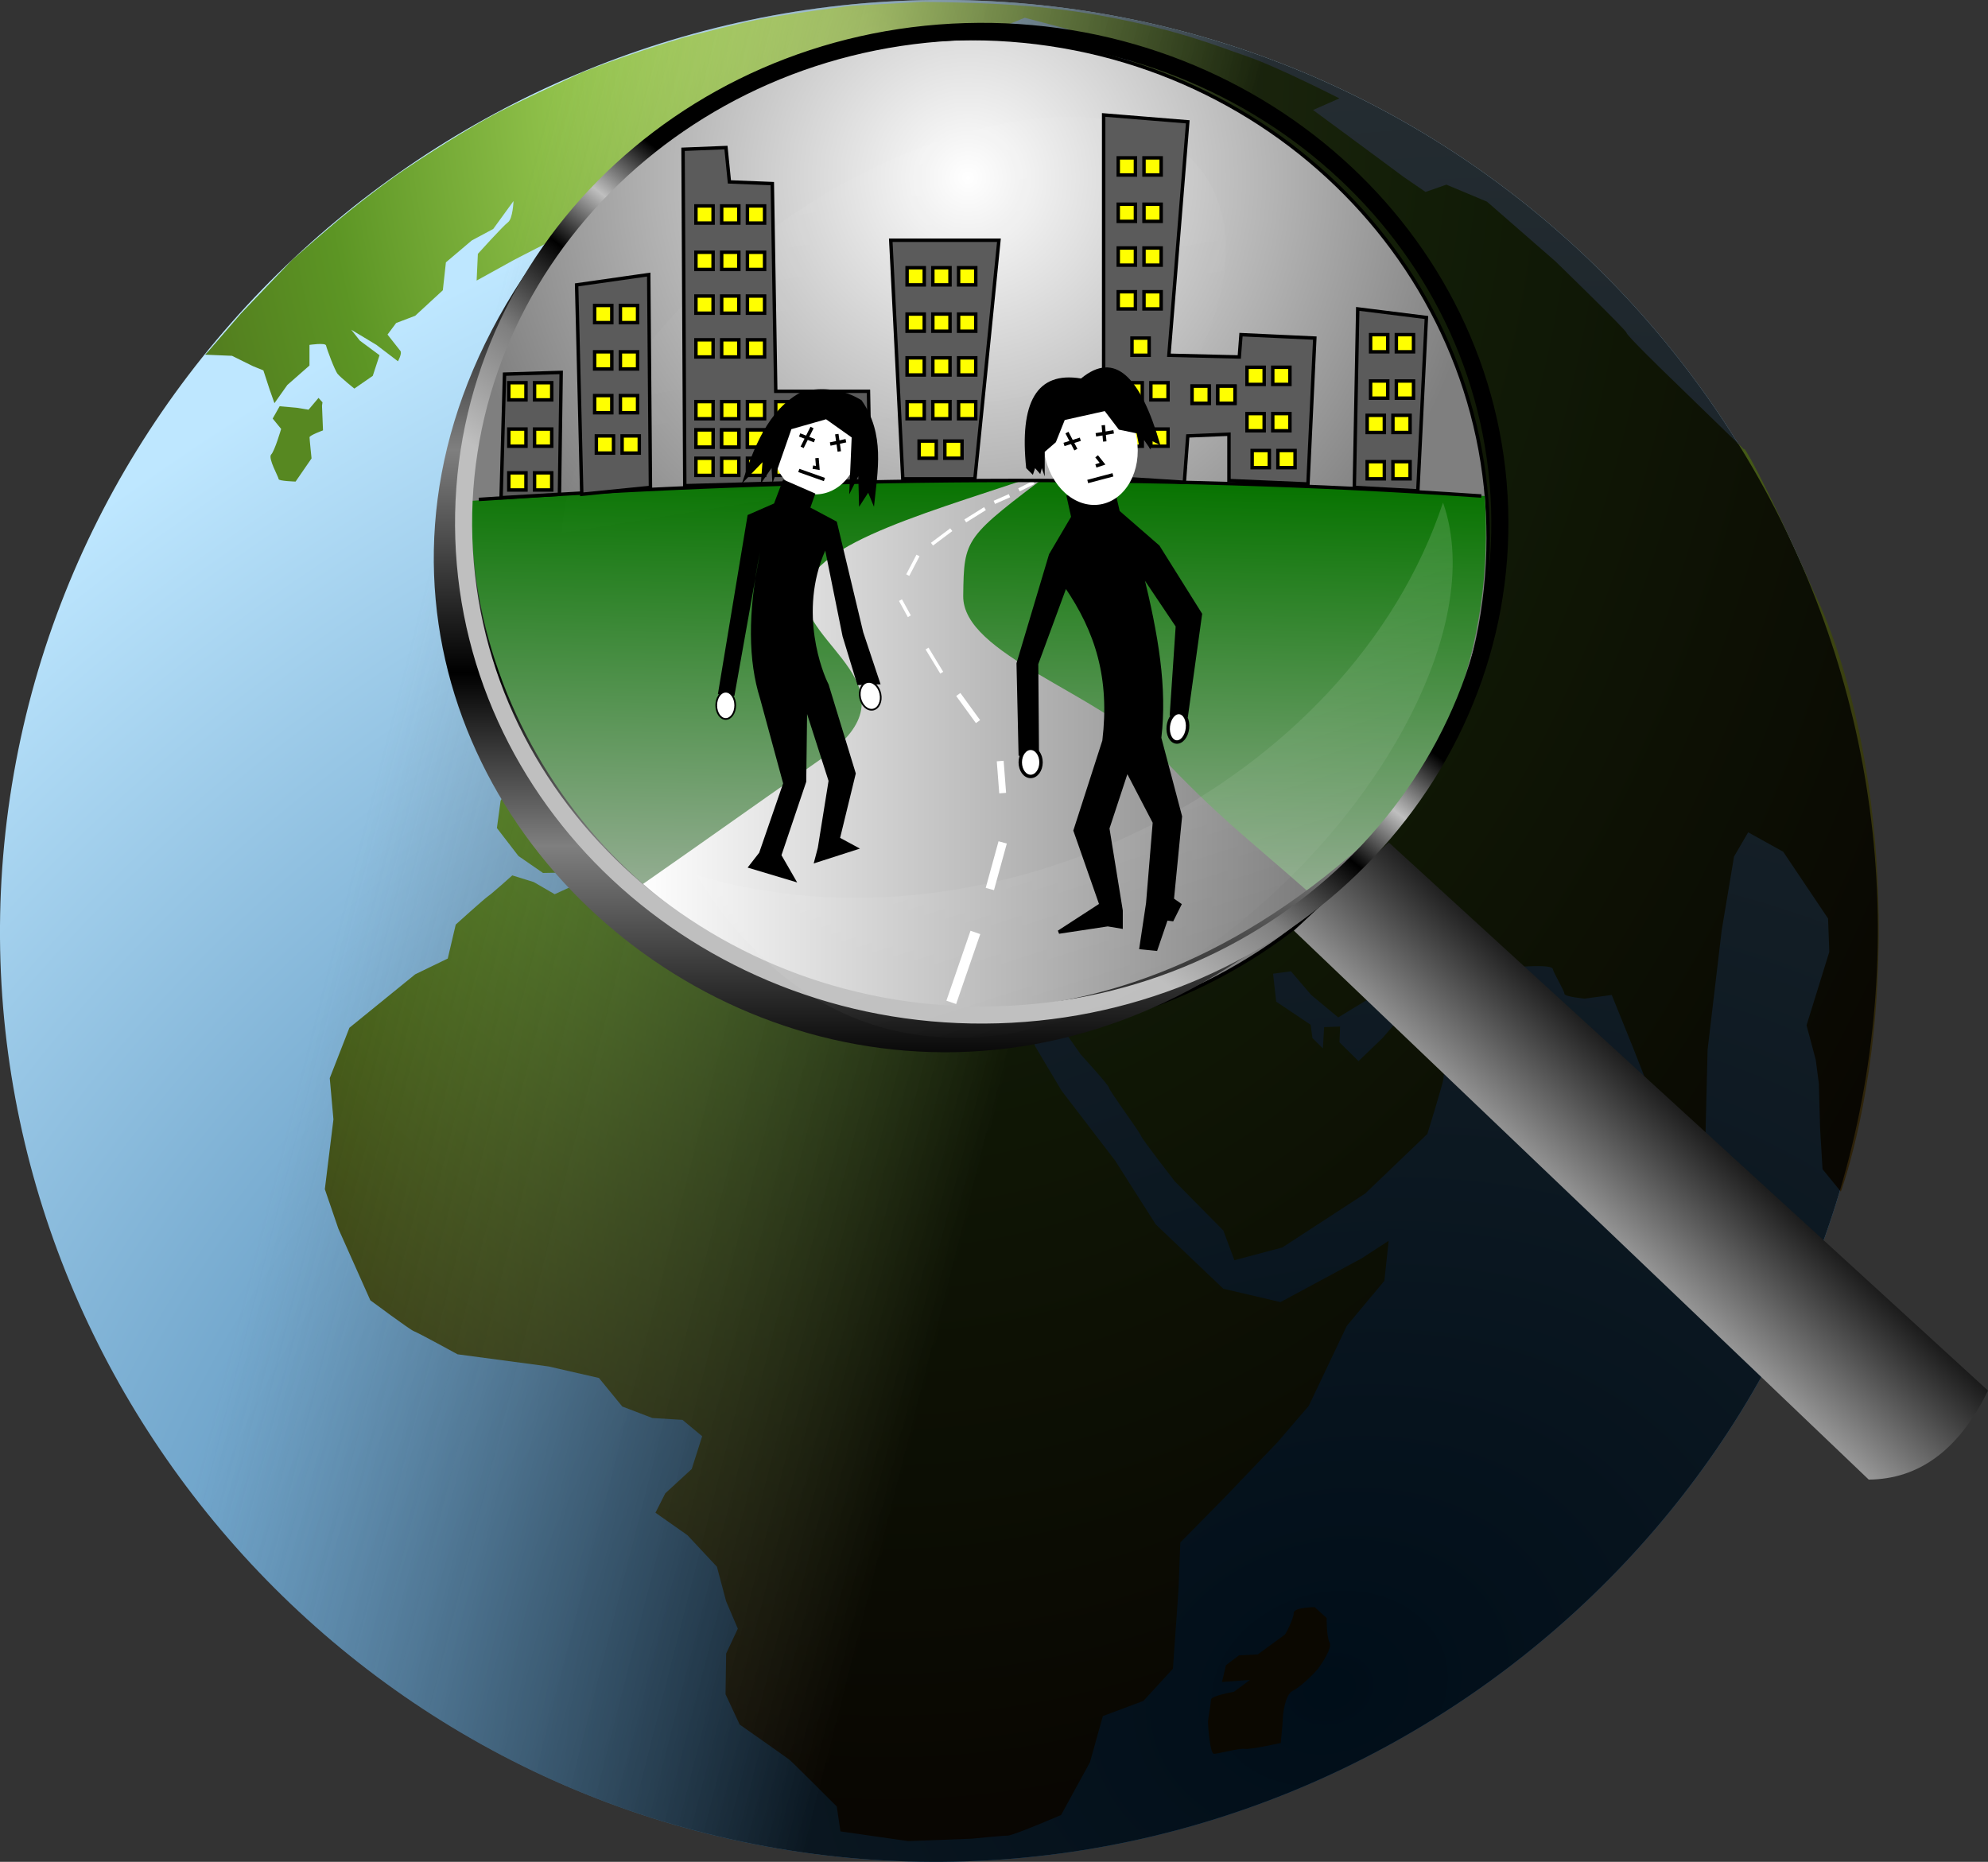
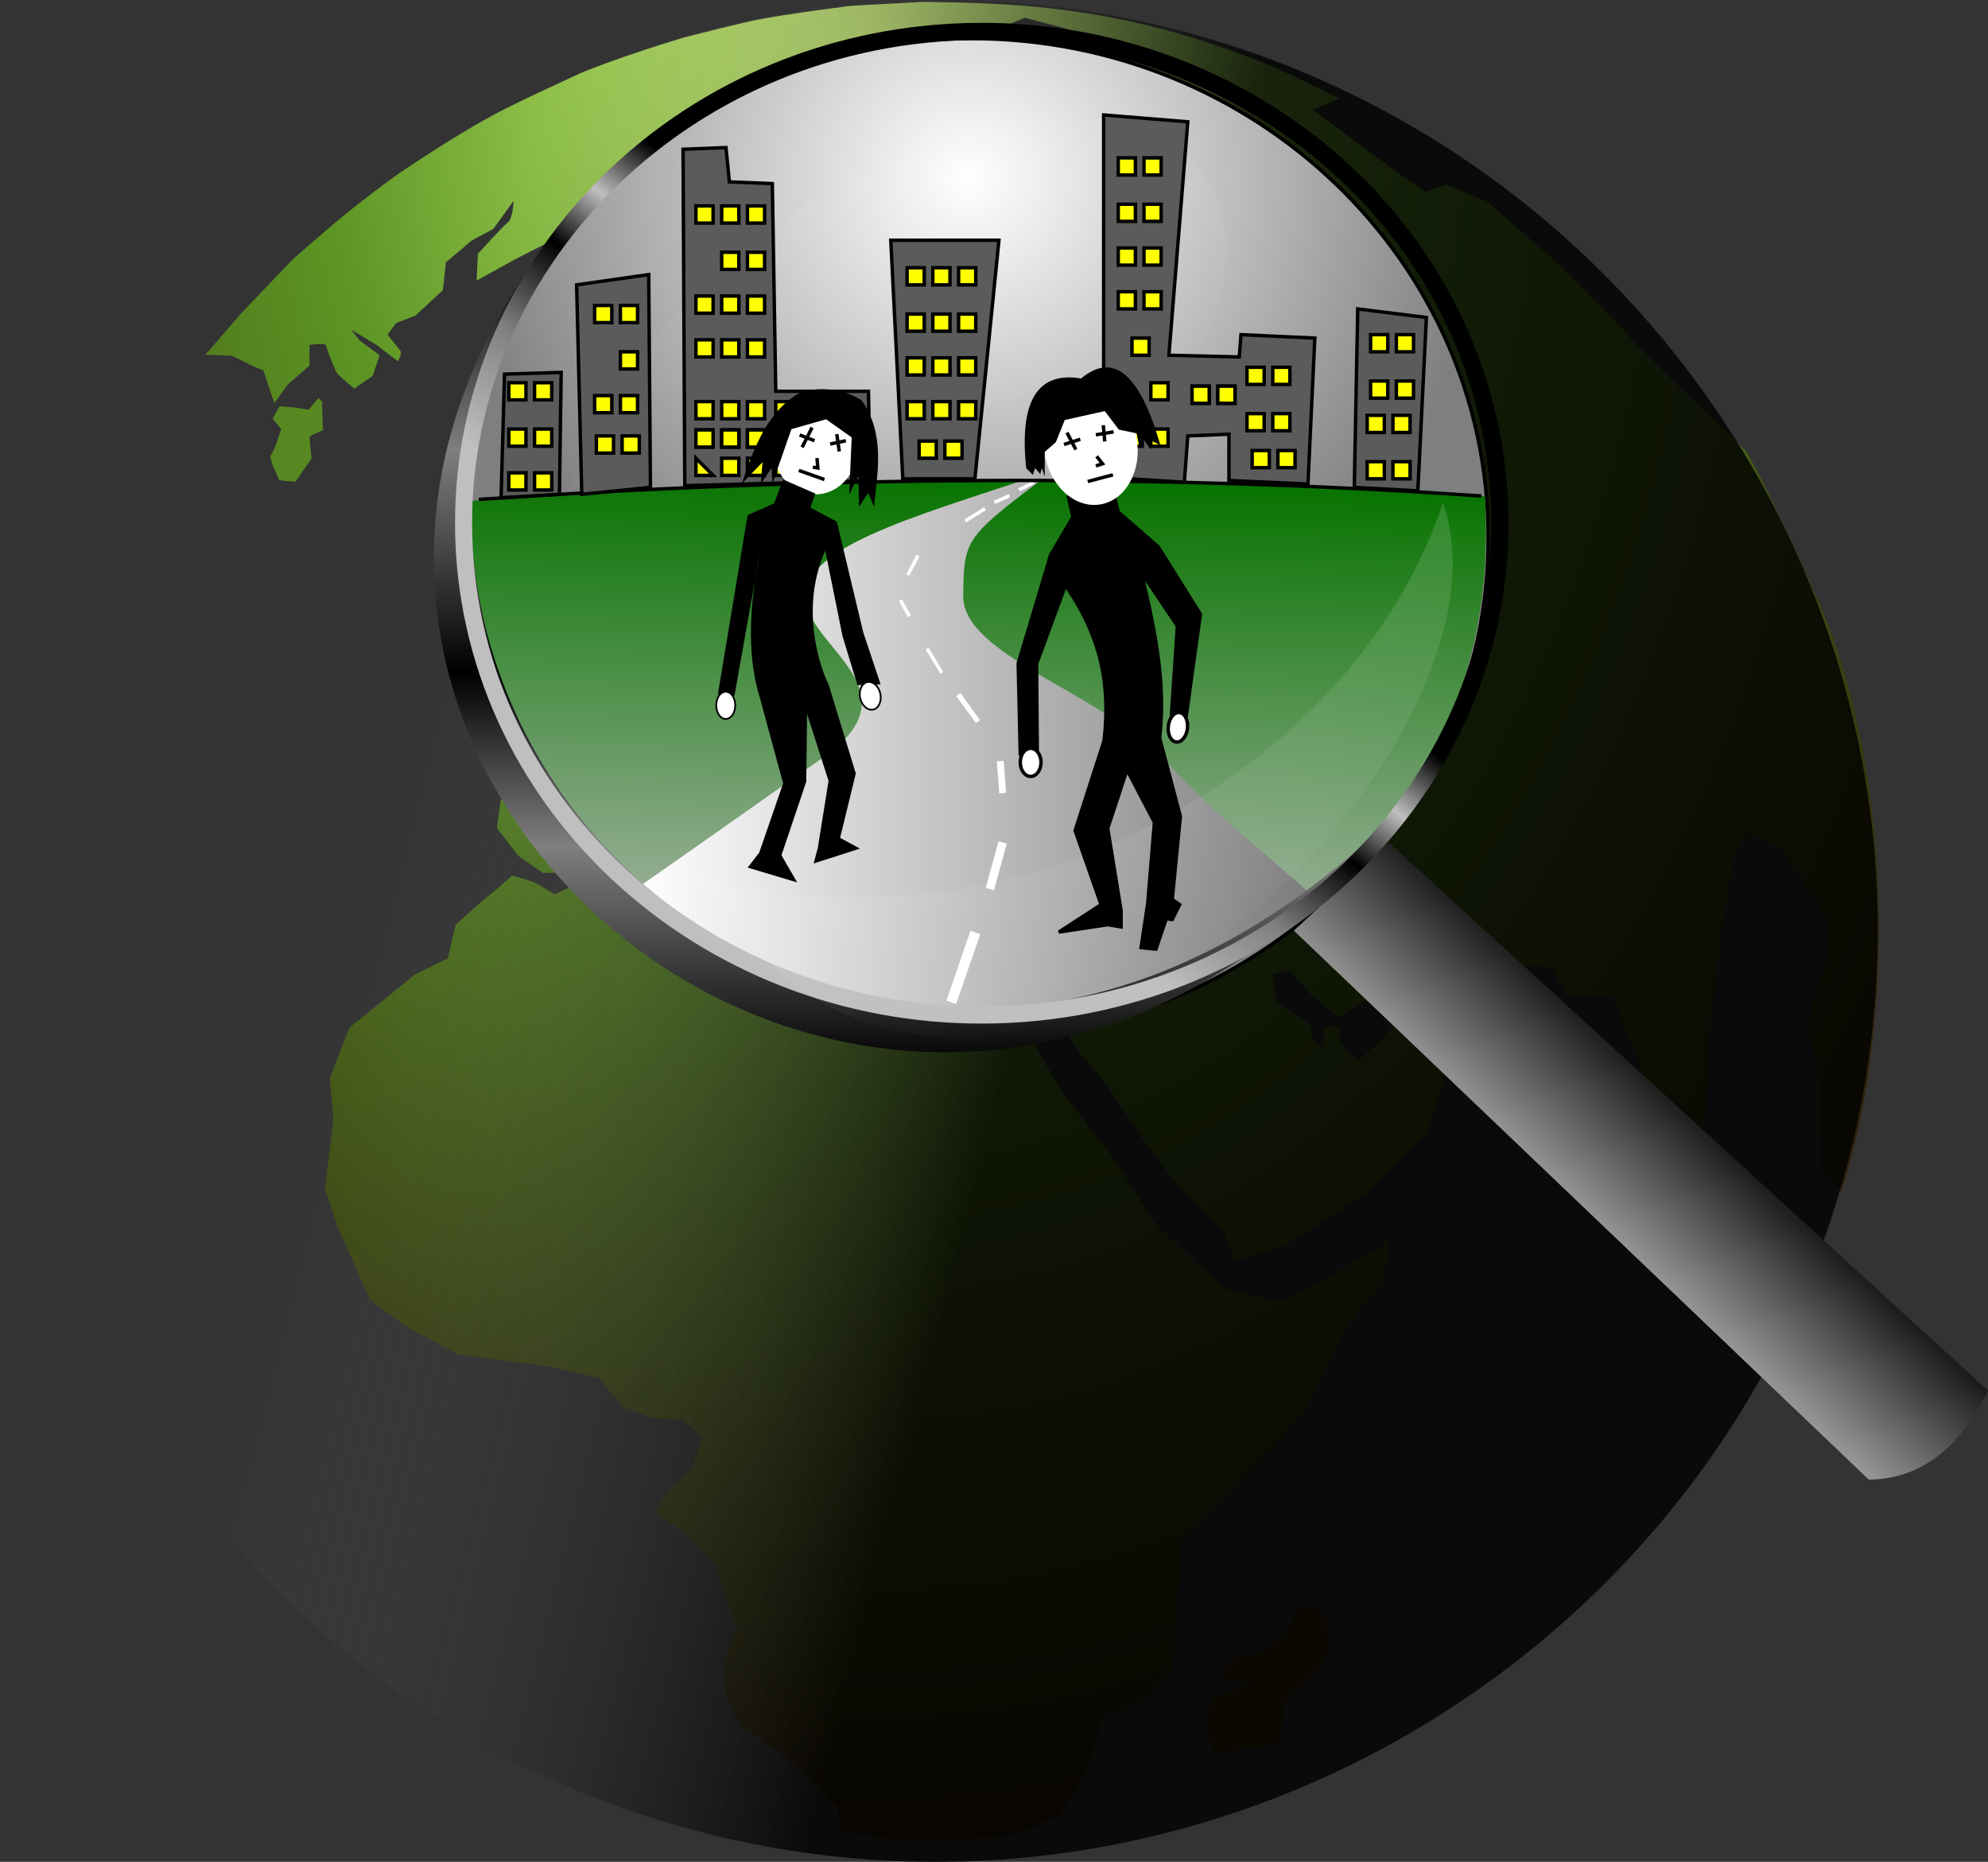
<svg xmlns="http://www.w3.org/2000/svg" version="1.1" width="772.007" height="723.148">
  <rect width="100%" height="100%" fill="#333333" stroke="none" />
  <defs>
    <radialGradient id="grad_dp_001" gradientUnits="userSpaceOnUse" cx="547.813" cy="710.333" gradientTransform="matrix(-156.916,-613.684,749.6,-191.669,-445957,473043)" r="1">
      <stop offset="0" stop-color="#004680" />
      <stop offset="1" stop-color="#bee7ff" />
    </radialGradient>
    <radialGradient id="grad_dp_002" gradientUnits="userSpaceOnUse" cx="374.509" cy="74.653" gradientTransform="matrix(-18.052,-720.109,517.045,-12.961,-31464,270730)" r="1">
      <stop offset="0" stop-color="#d7fd7f" />
      <stop offset="0.417" stop-color="#5c9524" />
      <stop offset="1" stop-color="#281306" />
    </radialGradient>
    <linearGradient id="grad_dp_003" gradientUnits="userSpaceOnUse" x1="436.155" y1="424.96" x2="178.581" y2="359.248">
      <stop offset="0" stop-color="black" stop-opacity="0.804" />
      <stop offset="1" stop-color="#646464" stop-opacity="0" />
    </linearGradient>
    <radialGradient id="grad_dp_004" gradientUnits="userSpaceOnUse" cx="410.001" cy="121.52" r="201.804">
      <stop offset="0" stop-color="white" />
      <stop offset="1" stop-color="#7f7f7f" />
    </radialGradient>
    <linearGradient id="grad_dp_005" gradientUnits="userSpaceOnUse" x1="403.333" y1="449.272" x2="407.893" y2="237.939">
      <stop offset="0" stop-color="#bfbfbf" />
      <stop offset="1" stop-color="#077300" />
    </linearGradient>
    <linearGradient id="grad_dp_006" gradientUnits="userSpaceOnUse" x1="281.727" y1="309.96" x2="537.853" y2="309.96">
      <stop offset="0" stop-color="white" />
      <stop offset="1" stop-color="#7f7f7f" />
    </linearGradient>
    <linearGradient id="grad_dp_007" gradientUnits="userSpaceOnUse" x1="632.072" y1="532.957" x2="691.419" y2="469.267">
      <stop offset="0" stop-color="#bfbfbf" />
      <stop offset="1" stop-color="black" />
    </linearGradient>
    <linearGradient id="grad_dp_008" gradientUnits="userSpaceOnUse" x1="346.801" y1="44.469" x2="346.801" y2="1006.19">
      <stop offset="0" stop-color="#7f7f7f" />
      <stop offset="0.11" stop-color="black" />
      <stop offset="0.19" stop-color="#7f7f7f" />
      <stop offset="0.28" stop-color="black" />
      <stop offset="0.35" stop-color="#7f7f7f" />
      <stop offset="0.44" stop-color="black" />
      <stop offset="0.5" stop-color="#7f7f7f" />
      <stop offset="0.59" stop-color="black" />
      <stop offset="0.64" stop-color="#7f7f7f" />
      <stop offset="0.73" stop-color="#7f7f7f" />
      <stop offset="0.82" stop-color="black" />
      <stop offset="0.87" stop-color="#7f7f7f" />
      <stop offset="1" stop-color="black" />
    </linearGradient>
    <linearGradient id="grad_dp_009" gradientUnits="userSpaceOnUse" x1="337.261" y1="318.765" x2="420.147" y2="212.221">
      <stop offset="0" stop-color="#bfbfbf" />
      <stop offset="0.33" stop-color="#7f7f7f" />
      <stop offset="0.61" stop-color="black" />
      <stop offset="0.8" stop-color="#bfbfbf" />
      <stop offset="1" stop-color="black" />
    </linearGradient>
    <linearGradient id="grad_dp_010" gradientUnits="userSpaceOnUse" x1="393.067" y1="36.531" x2="425.484" y2="237.66">
      <stop offset="0" stop-color="white" stop-opacity="0.067" />
      <stop offset="1" stop-color="white" stop-opacity="0" />
    </linearGradient>
    <linearGradient id="grad_dp_011" gradientUnits="userSpaceOnUse" x1="375.809" y1="47.931" x2="500.448" y2="436.829">
      <stop offset="0" stop-color="white" stop-opacity="0.412" />
      <stop offset="1" stop-color="white" stop-opacity="0" />
    </linearGradient>
  </defs>
  <g id="selection" transform="matrix(1,0,0,1,-34.08,-52.536)">
    <g id="dp_group001">
-       <path id="path7332" fill="url(#grad_dp_001)" fill-rule="evenodd" d="M 759.405,466.179 C 730.12,662.484 543.192,800.516 345.309,771.952 C 147.428,743.387 8.691,558.345 37.976,362.039 C 67.261,165.733 254.193,27.703 452.076,56.267 C 649.957,84.832 788.691,269.873 759.405,466.179 Z " />
      <path id="path5334" fill="url(#grad_dp_002)" fill-rule="evenodd" d="M 113.724,190.3 L 124.187,190.739 L 132.303,194.747 L 136.36,196.397 L 138.747,203.708 L 140.655,209.129 L 145.668,202.057 L 154.257,194.513 L 154.257,186.496 C 154.257,186.496 160.464,185.552 160.7,186.731 C 160.941,187.913 164.043,196.397 165.236,197.815 C 166.429,199.228 171.68,203.469 171.68,203.469 L 178.839,198.521 L 181.467,190.505 L 173.829,184.845 L 170.487,180.604 L 180.273,186.496 L 188.625,192.863 C 188.625,192.863 190.296,189.799 189.581,188.853 C 188.863,187.913 184.568,182.488 184.568,182.488 L 187.911,178.008 L 195.305,175.183 L 206.048,165.277 L 207.241,154.436 L 217.264,145.947 L 225.616,141.467 L 233.491,130.624 C 233.491,130.624 233.253,137.459 231.345,138.875 C 229.437,140.288 219.651,151.133 219.651,151.133 L 219.173,161.507 L 233.253,153.729 C 233.253,153.729 250.676,144.535 252.107,144.535 C 253.541,144.535 267.859,135.101 267.859,135.101 L 284.804,122.843 L 295.064,115.536 C 295.064,115.536 304.613,111.291 306.521,112 C 308.429,112.707 317.023,112.707 317.023,113.885 C 317.023,115.064 312.728,121.429 312.728,121.429 C 312.728,121.429 301.508,128.736 298.407,130.624 C 295.305,132.509 285.281,141.467 285.281,141.467 L 271.439,153.257 L 253.541,156.793 L 246.856,161.273 C 246.856,161.273 236.833,169.285 235.881,170.464 C 234.924,171.643 229.437,181.309 229.437,181.309 C 229.437,181.309 223.945,187.203 223.467,188.381 C 222.993,189.56 224.66,196.636 224.66,196.636 L 235.64,194.513 L 255.449,185.552 L 269.767,176.361 L 285.281,181.783 L 297.928,182.727 L 305.328,183.667 L 319.168,164.809 L 337.784,152.079 L 355.444,143.356 L 358.549,132.981 L 355.444,119.545 L 348.527,107.52 L 349.956,90.781 L 347.333,77.105 L 359.98,70.74 L 375.016,65.792 L 393.628,65.32 L 415.109,66.264 L 432.055,59.427 L 449,63.907 C 449,63.907 450.671,72.864 454.965,73.808 C 459.26,74.748 472.147,74.515 473.34,75.927 C 474.533,77.344 485.035,89.364 485.035,89.364 L 498.164,100.683 L 507.708,106.813 L 496.015,108.933 L 497.444,117.421 C 497.444,117.421 492.193,122.371 492.193,123.549 C 492.193,124.728 482.412,120.485 482.412,120.485 L 463.559,121.664 L 445.657,122.371 L 447.091,130.387 C 447.091,130.387 457.588,130.152 459.26,129.915 C 460.931,129.68 479.311,129.445 479.311,129.445 C 479.311,129.445 478.113,140.053 478.353,141.939 C 478.591,143.824 487.184,154.669 487.184,154.669 L 477.397,158.205 L 466.423,163.864 C 466.423,163.864 466.66,168.579 467.137,169.524 C 467.616,170.464 470.717,177.773 470.717,177.773 L 451.864,180.604 L 446.135,170.229 L 451.623,166.928 L 454.487,153.019 L 447.565,143.117 L 437.783,147.125 L 441.6,149.011 L 441.84,155.141 L 436.827,163.631 L 436.589,170.464 L 436.589,178.48 L 437.541,185.791 L 446.135,191.684 L 447.565,197.815 L 439.213,201.351 L 427.76,201.351 L 410.337,195.219 L 392.199,187.675 L 372.152,197.343 L 367.616,205.827 L 355.444,219.975 L 341.604,231.999 L 331.103,239.543 L 327.524,245.671 L 328.953,252.98 L 326.331,260.759 L 331.34,262.176 L 338.263,255.1 L 343.035,251.801 L 342.32,261.465 L 345.421,274.433 L 352.58,275.612 L 360.216,269.481 L 356.879,259.819 L 364.752,256.044 L 363.323,248.028 L 363.081,240.249 L 371.675,233.412 L 381.219,223.039 L 385.04,225.868 L 376.447,236.241 L 373.345,244.257 C 373.345,244.257 377.64,253.921 378.596,254.393 C 379.548,254.865 385.992,255.337 385.992,255.337 L 383.847,261.465 L 387.663,270.899 L 380.741,272.311 L 375.016,267.831 L 369.765,275.14 L 369.288,282.919 L 356.637,285.513 L 335.639,285.513 C 335.639,285.513 331.581,275.847 329.911,277.497 C 328.239,279.148 315.115,287.637 315.115,287.637 L 299.121,297.539 L 286.712,310.031 C 286.712,310.031 275.259,312.627 275.259,314.039 C 275.259,315.456 274.539,330.779 274.539,330.779 L 270.008,339.739 L 263.323,345.16 L 253.063,340.207 L 242.32,338.795 L 238.983,345.395 L 228.481,363.549 L 227.047,374.157 L 235.403,385.004 L 244.948,391.603 L 257.357,391.369 L 263.087,375.808 L 274.78,360.483 L 286.233,353.648 L 290.532,349.403 L 302.227,344.688 L 312.728,344.453 L 322.988,354.117 L 331.581,366.613 L 333.968,373.924 L 341.364,379.817 L 346.921,383.259 L 348.825,388.067 L 348.119,391.669 L 344.253,396.445 L 337.103,394.28 L 332.741,398.465 L 340.436,404.625 L 342.731,402.001 L 345.113,398.605 L 353.02,393.697 L 357.065,391.488 C 358.732,392.716 353.711,389.533 362.071,395.164 L 365.405,393.541 L 360.999,386.58 L 354.971,381.701 L 343.513,362.84 L 332.775,348.696 L 327.283,340.207 L 334.445,336.909 L 348.048,353.411 L 356.637,365.669 L 368.332,372.507 L 368.332,379.579 L 370.244,388.301 L 372.389,395.611 L 372.631,402.449 L 381.697,407.869 L 391.72,403.861 L 389.749,386.416 C 389.213,384.137 387.605,383.447 388.141,379.579 L 399.357,372.507 L 402.221,365.435 L 408.428,359.776 L 408.428,347.989 L 417.737,341.385 L 431.817,339.029 L 436.827,333.136 L 453.535,327.008 L 459.26,324.885 L 448.759,334.787 L 446.613,337.377 L 438.499,337.616 L 433.011,339.973 C 433.011,339.973 429.668,342.564 431.099,343.509 C 432.532,344.453 440.407,344.453 440.407,344.453 L 453.535,344.921 L 464.332,346.445 L 476.217,349.739 L 486.972,355.648 L 488.177,361.829 L 493.391,369.677 L 508.585,386.88 C 508.585,386.88 489.333,396.556 488.615,397.735 C 487.899,398.913 459.643,407.985 459.643,407.985 L 458.581,417.685 L 454.965,427.672 L 443.749,435.216 L 425.848,440.876 L 410.1,442.292 L 390.527,436.867 L 375.968,432.625 L 369.051,443.471 L 359.98,445.356 L 338.025,429.323 L 319.409,417.065 L 320.124,403.861 L 314.395,390.896 L 272.395,394.667 L 255.687,397.024 L 249.484,399.853 L 241.368,395.139 L 233.016,392.548 C 233.016,392.548 225.139,399.619 223.708,400.564 C 222.275,401.504 211.057,411.644 211.057,411.644 L 207.956,424.843 L 195.305,430.975 L 169.772,451.721 L 162.135,471.289 L 163.565,487.319 L 160.227,514.431 L 165.473,529.753 L 177.887,557.572 C 177.887,557.572 193.397,569.124 194.832,569.597 C 196.261,570.069 211.773,578.557 211.773,578.557 L 247.097,583.272 L 266.665,587.752 L 275.732,598.832 L 287.427,603.309 L 299.121,604.019 L 306.759,610.385 L 302.701,623.116 L 292.44,632.544 L 288.62,640.089 L 301.033,648.812 L 312.487,661.069 L 316.067,674.507 L 320.601,685.119 L 316.067,694.783 L 315.829,710.58 L 321.317,722.367 C 321.317,722.367 339.455,735.097 340.648,736.039 C 341.841,736.983 359.024,754.195 359.024,754.195 L 360.457,763.857 L 386.711,767.631 L 411.529,766.687 C 411.529,766.687 423.224,765.508 425.373,765.508 C 427.519,765.508 446.135,757.496 446.135,757.496 L 457.352,736.983 L 462.365,719.065 L 478.113,713.172 L 489.571,700.675 L 491.72,670.031 L 492.435,651.641 L 509.857,633.957 L 530.141,612.743 L 542.313,598.595 L 557.109,567.477 L 571.668,550.028 L 573.34,534.472 L 562.839,541.305 L 531.335,558.283 L 509.139,553.096 L 482.889,528.107 L 467.137,503.351 L 446.372,476.239 L 436.112,459.027 L 433.011,450.777 L 445.179,449.836 L 453.772,462.095 C 453.772,462.095 464.751,474.116 464.751,475.06 C 464.751,476.004 476.683,492.271 477.161,493.684 C 477.639,495.101 490.285,511.368 490.285,511.368 L 509.139,530.464 L 513.437,542.016 L 532.049,537.063 L 564.268,516.081 L 588.372,492.977 C 588.372,492.977 594.341,473.647 594.579,471.759 C 594.816,469.873 595.772,459.265 595.772,459.265 L 578.589,451.956 L 577.875,447.713 L 570.953,455.729 L 561.645,464.687 L 554.245,457.38 L 554.487,451.249 L 548.279,451.483 L 547.801,459.737 L 543.744,455.729 L 543.028,450.543 L 529.663,441.581 L 528.469,430.74 L 535.392,429.796 L 543.269,438.991 L 553.767,447.713 L 566.896,439.697 L 578.589,440.403 C 578.589,440.403 584.077,444.177 584.792,445.591 C 585.512,447.007 610.331,434.511 610.331,434.511 L 623.219,428.144 C 623.219,428.144 636.584,426.967 637.057,428.851 C 637.536,430.74 641.593,437.34 641.593,438.519 C 641.593,439.697 649.472,440.403 649.472,440.403 L 659.973,438.991 L 668.084,459.027 L 683.599,498.636 L 696.245,498.636 L 697.201,460.205 L 702.689,413.763 L 707.461,385.237 L 712.953,375.808 L 726.556,383.352 L 743.979,409.287 L 744.457,422.252 L 735.623,450.777 L 739.207,464.215 L 740.4,473.409 L 740.873,490.62 L 741.829,506.653 L 748.947,515.376 C 748.947,515.376 760.641,483.763 763.111,434.805 C 767.959,338.749 738.965,283.547 738.965,283.547 C 718.167,236.253 710.197,224.135 711.527,227.264 L 680.493,197.104 C 680.493,197.104 665.697,182.727 665.697,181.783 C 665.697,180.837 638.015,153.963 638.015,153.963 L 611.524,130.859 L 595.772,124.259 L 587.657,127.089 L 579.068,121.192 L 568.995,113.717 L 543.985,95.261 L 554.212,90.752 C 554.212,90.752 530.063,78.444 518.368,74.436 C 506.673,70.432 491.865,64.195 462.581,58.785 C 434.279,53.561 407.701,53.533 392.373,53.267 L 364.652,54.785 C 364.652,54.785 339.351,57.952 328.339,60.187 C 328.339,60.187 323.5,60.975 299.712,67.093 C 275.529,74.347 260.117,80.667 260.117,80.667 C 232.833,93.237 227.275,96.112 218.649,101.135 C 203.616,109.881 189.536,119.545 189.536,119.545 C 189.536,119.545 178.947,126.831 165.381,138.079 C 159.645,142.839 147.639,153.388 147.639,153.388 L 127.755,174.209 L 115.063,188.895 Z " />
      <path id="path7336" fill="#382905" fill-rule="evenodd" d="M 532.989,687.468 L 522.537,695.111 L 515.188,695.496 L 510.153,699.32 L 508.607,705.817 L 519.444,705.053 L 513.251,709.64 C 513.251,709.64 504.349,711.168 504.349,712.7 C 504.349,714.228 503.189,719.964 503.189,721.492 C 503.189,723.02 503.963,733.727 505.509,733.727 C 507.06,733.727 515.575,731.435 517.507,731.816 C 519.444,732.199 531.443,729.521 531.443,729.521 C 531.443,729.521 532.216,721.875 532.216,720.347 C 532.216,718.815 532.989,710.785 536.087,709.259 C 539.183,707.731 544.213,702.757 545.76,700.848 C 547.311,698.933 551.568,692.437 550.404,690.524 C 549.244,688.613 549.244,680.967 549.244,680.967 L 544.6,676.761 C 544.6,676.761 536.472,676.761 536.472,679.053 C 536.472,681.349 532.989,687.849 532.989,687.468 Z " />
      <path id="path20954" fill="url(#grad_dp_003)" fill-rule="evenodd" d="M 759.405,466.179 C 730.12,662.484 543.192,800.516 345.309,771.952 C 147.428,743.387 8.691,558.345 37.976,362.039 C 67.261,165.733 254.193,27.703 452.076,56.267 C 649.957,84.832 788.691,269.873 759.405,466.179 Z " />
      <path id="path7338" fill="#609c00" fill-rule="evenodd" d="M 419.4,102.711 L 430.62,104.049 L 432.748,111.697 L 425.976,118.387 L 415.333,114.945 C 415.333,114.945 403.723,110.547 403.14,109.212 C 402.563,107.873 406.624,101.755 406.624,101.755 L 414.365,101.184 Z " />
      <path id="path7340" fill="#97c750" fill-rule="evenodd" d="M 291.484,199.437 C 291.484,199.437 301.74,201.54 302.323,202.304 C 302.904,203.072 306.58,206.509 306.58,207.465 C 306.58,208.423 304.26,215.876 304.26,215.876 L 296.905,218.743 L 288.196,217.597 L 282.779,206.32 L 286.841,200.964 Z " />
      <path id="path7344" fill="#78ad39" fill-rule="evenodd" d="M 291.68,251.432 C 291.68,251.432 292.261,262.328 292.261,263.284 C 292.261,264.241 288.583,275.711 289.747,277.813 C 290.907,279.916 296.519,288.327 296.519,288.327 L 298.648,294.253 C 298.648,294.253 295.355,297.884 294.004,299.029 C 292.648,300.179 282.392,304.955 282.392,304.955 L 269.425,298.84 L 269.231,287.563 L 278.521,279.152 L 277.357,276.857 C 277.357,276.857 270.585,279.724 270.008,280.869 C 269.425,282.019 266.329,288.135 264.587,288.135 C 262.845,288.135 258.201,287.181 258.201,287.181 C 258.201,287.181 251.233,280.105 252.203,279.152 C 253.171,278.196 262.459,264.048 262.459,264.048 L 274.069,264.623 C 274.069,264.623 275.812,271.124 275.812,271.888 C 275.812,272.652 278.136,276.093 278.136,276.093 L 282.779,275.711 C 282.779,275.711 280.651,267.683 280.841,266.532 C 281.037,265.387 278.908,254.873 278.908,254.873 L 282.584,247.227 L 289.551,248.948 Z " />
      <path id="path7346" fill="#578821" fill-rule="evenodd" d="M 159.125,210.143 L 159.512,219.7 C 159.512,219.7 154.285,221.613 154.285,222.377 C 154.285,223.141 155.059,230.595 155.059,230.595 L 148.869,239.58 C 148.869,239.58 142.288,239.391 142.288,238.623 C 142.288,237.86 138.031,230.405 139.387,229.067 C 140.741,227.728 143.257,219.129 143.257,219.129 L 139.968,215.112 L 142.675,210.332 L 149.256,210.907 L 153.9,211.671 L 157.769,207.084 L 159.316,208.804 Z " />
      <path id="path7348" fill="#21811b" fill-rule="evenodd" d="M 317.223,369.759 L 316.836,375.496 L 314.516,382.187 L 309.868,382.375 C 309.868,382.375 309.481,376.831 309.481,375.879 C 309.481,374.921 309.481,369.377 309.481,369.377 L 312.965,366.511 L 315.867,368.039 Z " />
      <path id="path5256" fill="#21811b" fill-rule="evenodd" d="M 438.024,418.868 L 435.663,419.516 L 435.101,419.607 L 435.663,421.024 L 436.939,422.551 L 438.644,422.744 L 440.199,422.732 L 441.557,421.652 L 443.487,420.805 L 444.643,419.927 L 444.58,419.767 L 442.119,419.016 L 440.709,419.196 Z " />
    </g>
    <path id="dp_path002" fill="url(#grad_dp_004)" fill-rule="evenodd" stroke="black" stroke-width="1.333" d="M 411,67.519 C 522.009,67.519 612,154.376 612,261.519 C 612,368.661 522.009,455.519 411,455.519 C 299.991,455.519 210,368.661 210,261.519 C 210,154.376 299.991,67.519 411,67.519 Z " />
    <path id="dp_path003" fill="url(#grad_dp_005)" fill-rule="evenodd" d="M 215.333,247.185 C 348.856,237.793 480.7,236.799 610.667,245.185 C 618.341,363.339 527.659,448.144 412.667,446.519 C 308.476,445.045 222.743,399.019 215.333,247.185 Z " />
    <path id="dp_path004" fill="url(#grad_dp_006)" fill-rule="evenodd" d="M 281.727,397.309 C 320.349,370.336 314.924,373.864 353.548,346.891 S 344.611,302.697 346.843,282.779 S 397.88,250.829 443.761,234.865 C 408.631,261.479 408.423,261.124 408.129,283.975 S 460.943,321.572 484.739,346.22 S 513.359,373.697 543.045,399.712 C 456.561,460.697 367.273,458.709 281.727,397.309 Z " />
    <path id="dp_path005" fill="none" fill-rule="evenodd" stroke="white" stroke-width="3.333" d="M 418.472,397.839 L 423.451,379.736" />
    <path id="dp_path006" fill="none" fill-rule="evenodd" stroke="white" stroke-width="2.667" d="M 423.451,360.585 L 422.493,348.135" />
    <path id="dp_path007" fill="none" fill-rule="evenodd" stroke="white" stroke-width="2" d="M 413.873,332.815 L 406.215,322.281" />
-     <path id="dp_path008" fill="none" fill-rule="evenodd" stroke="white" stroke-width="1.333" d="M 395.993,263.9 L 403.487,258.28" />
    <path id="dp_path009" fill="none" fill-rule="evenodd" stroke="white" stroke-width="1.333" d="M 408.917,254.876 L 416.577,250.088" />
    <path id="dp_path010" fill="none" fill-rule="evenodd" stroke="white" stroke-width="1.333" d="M 429.781,242.799 L 435.527,239.927" />
    <path id="dp_path011" fill="none" fill-rule="evenodd" stroke="white" stroke-width="4" d="M 412.853,414.699 L 403.487,441.861" />
    <path id="dp_path012" fill="none" fill-rule="evenodd" stroke="white" stroke-width="1.333" d="M 420.215,247.657 L 426.093,245.068" />
    <g id="dp_group013">
      <path id="path852" fill="url(#grad_dp_007)" fill-rule="evenodd" d="M 573.371,379.733 L 806.085,592.656 C 794.868,615.605 779.4,627.052 759.781,627.225 L 536.536,414.003 Z " />
      <path id="path4204" fill="url(#grad_dp_008)" fill-rule="evenodd" stroke="none" stroke-width="3.508" d="M 582.137,362.405 C 378.652,574.499 117.863,331.216 255.635,135.628 C 76.832,347.828 391.296,606.324 582.137,362.405 Z " />
      <path id="path853" fill="none" fill-rule="evenodd" stroke="url(#grad_dp_009)" stroke-width="6.635" d="M 616.432,249.791 C 619.901,355.191 532.611,443.397 421.601,446.692 C 310.583,449.987 217.669,367.12 214.201,261.719 C 210.743,156.319 298.023,68.101 409.043,64.817 C 520.051,61.523 612.963,144.389 616.432,249.791 Z " />
      <path id="path863" fill="url(#grad_dp_010)" fill-rule="evenodd" d="M 499.377,117.173 C 527.795,151.191 497.871,218.687 432.591,267.811 C 367.312,316.947 291.276,329.204 262.869,295.176 C 234.451,261.157 264.376,193.663 329.655,144.537 C 394.935,95.403 470.969,83.145 499.377,117.173 Z " />
      <path id="path885" fill="url(#grad_dp_011)" fill-rule="evenodd" d="M 304.673,392.493 C 419.989,426.733 558.111,356.992 594.453,247.745 C 629.585,347.659 409.244,561.849 304.673,392.493 Z " />
    </g>
    <path id="dp_path014" fill="none" fill-rule="evenodd" stroke="black" stroke-width="1.333" d="M 220,246.519 C 350.624,237.612 480.488,236.315 609.333,245.185" />
    <path id="dp_path015" fill="#5b5b5b" fill-rule="evenodd" stroke="black" stroke-width="1.333" d="M 230,197.852 L 252,197.185 L 251.333,244.519 L 228.667,245.852 Z " />
    <path id="dp_path016" fill="#5b5b5b" fill-rule="evenodd" stroke="black" stroke-width="1.333" d="M 260,244.519 L 258,163.185 L 286,159.185 L 286.667,241.852 Z " />
    <path id="dp_path017" fill="#5b5b5b" fill-rule="evenodd" stroke="black" stroke-width="1.333" d="M 299.333,110.519 L 300,241.185 L 372,239.185 L 371.333,204.519 L 335.333,204.519 L 334,123.852 L 317.333,123.185 L 316,109.852 Z " />
    <path id="dp_path018" fill="#5b5b5b" fill-rule="evenodd" stroke="black" stroke-width="1.333" d="M 380,145.852 L 384.667,238.519 L 412.667,238.519 L 422,145.852 Z " />
    <path id="dp_path019" fill="#5b5b5b" fill-rule="evenodd" stroke="black" stroke-width="1.333" d="M 462.667,97.185 L 462.667,237.852 L 494,239.852 L 495.333,221.852 L 511.333,221.185 L 511.333,239.185 L 542,240.519 L 544.667,183.852 L 516,182.519 L 515.333,191.185 L 488,190.519 L 495.333,99.852 Z " />
    <path id="dp_path020" fill="#5b5b5b" fill-rule="evenodd" stroke="black" stroke-width="1.333" d="M 561.333,172.519 L 560,241.852 L 584.667,243.185 L 588,175.852 Z " />
    <path id="dp_path021" fill="yellow" fill-rule="evenodd" stroke="black" stroke-width="1.333" d="M 304.333,132.519 L 311,132.519 L 311,139.185 L 304.333,139.185 Z " />
    <path id="dp_path022" fill="yellow" fill-rule="evenodd" stroke="black" stroke-width="1.333" d="M 314.333,132.519 L 321,132.519 L 321,139.185 L 314.333,139.185 Z " />
    <path id="dp_path023" fill="yellow" fill-rule="evenodd" stroke="black" stroke-width="1.333" d="M 324.333,132.519 L 331,132.519 L 331,139.185 L 324.333,139.185 Z " />
-     <path id="dp_path024" fill="yellow" fill-rule="evenodd" stroke="black" stroke-width="1.333" d="M 304.333,150.519 L 311,150.519 L 311,157.185 L 304.333,157.185 Z " />
    <path id="dp_path025" fill="yellow" fill-rule="evenodd" stroke="black" stroke-width="1.333" d="M 314.333,150.519 L 321,150.519 L 321,157.185 L 314.333,157.185 Z " />
    <path id="dp_path026" fill="yellow" fill-rule="evenodd" stroke="black" stroke-width="1.333" d="M 324.333,150.519 L 331,150.519 L 331,157.185 L 324.333,157.185 Z " />
    <path id="dp_path027" fill="yellow" fill-rule="evenodd" stroke="black" stroke-width="1.333" d="M 304.333,167.519 L 311,167.519 L 311,174.185 L 304.333,174.185 Z " />
    <path id="dp_path028" fill="yellow" fill-rule="evenodd" stroke="black" stroke-width="1.333" d="M 314.333,167.519 L 321,167.519 L 321,174.185 L 314.333,174.185 Z " />
    <path id="dp_path029" fill="yellow" fill-rule="evenodd" stroke="black" stroke-width="1.333" d="M 324.333,167.519 L 331,167.519 L 331,174.185 L 324.333,174.185 Z " />
    <path id="dp_path030" fill="yellow" fill-rule="evenodd" stroke="black" stroke-width="1.333" d="M 304.333,184.519 L 311,184.519 L 311,191.185 L 304.333,191.185 Z " />
    <path id="dp_path031" fill="yellow" fill-rule="evenodd" stroke="black" stroke-width="1.333" d="M 314.333,184.519 L 321,184.519 L 321,191.185 L 314.333,191.185 Z " />
    <path id="dp_path032" fill="yellow" fill-rule="evenodd" stroke="black" stroke-width="1.333" d="M 324.333,184.519 L 331,184.519 L 331,191.185 L 324.333,191.185 Z " />
    <path id="dp_path033" fill="yellow" fill-rule="evenodd" stroke="black" stroke-width="1.333" d="M 304.333,208.519 L 311,208.519 L 311,215.185 L 304.333,215.185 Z " />
    <path id="dp_path034" fill="yellow" fill-rule="evenodd" stroke="black" stroke-width="1.333" d="M 314.333,208.519 L 321,208.519 L 321,215.185 L 314.333,215.185 Z " />
    <path id="dp_path035" fill="yellow" fill-rule="evenodd" stroke="black" stroke-width="1.333" d="M 324.333,208.519 L 331,208.519 L 331,215.185 L 324.333,215.185 Z " />
    <path id="dp_path036" fill="yellow" fill-rule="evenodd" stroke="black" stroke-width="1.333" d="M 335.333,208.519 L 342,208.519 L 342,215.185 L 335.333,215.185 Z " />
    <path id="dp_path037" fill="yellow" fill-rule="evenodd" stroke="black" stroke-width="1.333" d="M 345.333,208.519 L 352,208.519 L 352,215.185 L 345.333,215.185 Z " />
    <path id="dp_path038" fill="yellow" fill-rule="evenodd" stroke="black" stroke-width="1.333" d="M 355.333,208.519 L 362,208.519 L 362,215.185 L 355.333,215.185 Z " />
    <path id="dp_path039" fill="yellow" fill-rule="evenodd" stroke="black" stroke-width="1.333" d="M 335.333,219.519 L 342,219.519 L 342,226.185 L 335.333,226.185 Z " />
    <path id="dp_path040" fill="yellow" fill-rule="evenodd" stroke="black" stroke-width="1.333" d="M 345.333,219.519 L 352,219.519 L 352,226.185 L 345.333,226.185 Z " />
    <path id="dp_path041" fill="yellow" fill-rule="evenodd" stroke="black" stroke-width="1.333" d="M 355.333,219.519 L 362,219.519 L 362,226.185 L 355.333,226.185 Z " />
    <path id="dp_path042" fill="yellow" fill-rule="evenodd" stroke="black" stroke-width="1.333" d="M 335.333,230.519 L 342,230.519 L 342,237.185 L 335.333,237.185 Z " />
    <path id="dp_path043" fill="yellow" fill-rule="evenodd" stroke="black" stroke-width="1.333" d="M 345.333,230.519 L 352,230.519 L 352,237.185 L 345.333,237.185 Z " />
    <path id="dp_path044" fill="yellow" fill-rule="evenodd" stroke="black" stroke-width="1.333" d="M 355.333,230.519 L 362,230.519 L 362,237.185 L 355.333,237.185 Z " />
-     <path id="dp_path045" fill="yellow" fill-rule="evenodd" stroke="black" stroke-width="1.333" d="M 304.333,230.519 L 311,230.519 L 311,237.185 L 304.333,237.185 Z " />
+     <path id="dp_path045" fill="yellow" fill-rule="evenodd" stroke="black" stroke-width="1.333" d="M 304.333,230.519 L 311,237.185 L 304.333,237.185 Z " />
    <path id="dp_path046" fill="yellow" fill-rule="evenodd" stroke="black" stroke-width="1.333" d="M 314.333,230.519 L 321,230.519 L 321,237.185 L 314.333,237.185 Z " />
    <path id="dp_path047" fill="yellow" fill-rule="evenodd" stroke="black" stroke-width="1.333" d="M 324.333,230.519 L 331,230.519 L 331,237.185 L 324.333,237.185 Z " />
    <path id="dp_path048" fill="yellow" fill-rule="evenodd" stroke="black" stroke-width="1.333" d="M 304.333,219.519 L 311,219.519 L 311,226.185 L 304.333,226.185 Z " />
    <path id="dp_path049" fill="yellow" fill-rule="evenodd" stroke="black" stroke-width="1.333" d="M 314.333,219.519 L 321,219.519 L 321,226.185 L 314.333,226.185 Z " />
    <path id="dp_path050" fill="yellow" fill-rule="evenodd" stroke="black" stroke-width="1.333" d="M 324.333,219.519 L 331,219.519 L 331,226.185 L 324.333,226.185 Z " />
    <path id="dp_path051" fill="yellow" fill-rule="evenodd" stroke="black" stroke-width="1.333" d="M 304.333,219.519 L 311,219.519 L 311,226.185 L 304.333,226.185 Z " />
    <path id="dp_path052" fill="yellow" fill-rule="evenodd" stroke="black" stroke-width="1.333" d="M 314.333,219.519 L 321,219.519 L 321,226.185 L 314.333,226.185 Z " />
    <path id="dp_path053" fill="yellow" fill-rule="evenodd" stroke="black" stroke-width="1.333" d="M 324.333,219.519 L 331,219.519 L 331,226.185 L 324.333,226.185 Z " />
    <path id="dp_path054" fill="yellow" fill-rule="evenodd" stroke="black" stroke-width="1.333" d="M 497,202.519 L 503.667,202.519 L 503.667,209.185 L 497,209.185 Z " />
    <path id="dp_path055" fill="yellow" fill-rule="evenodd" stroke="black" stroke-width="1.333" d="M 507,202.519 L 513.667,202.519 L 513.667,209.185 L 507,209.185 Z " />
    <path id="dp_path056" fill="yellow" fill-rule="evenodd" stroke="black" stroke-width="1.333" d="M 473.667,183.852 L 480.333,183.852 L 480.333,190.519 L 473.667,190.519 Z " />
    <path id="dp_path057" fill="yellow" fill-rule="evenodd" stroke="black" stroke-width="1.333" d="M 391,223.852 L 397.667,223.852 L 397.667,230.519 L 391,230.519 Z " />
    <path id="dp_path058" fill="yellow" fill-rule="evenodd" stroke="black" stroke-width="1.333" d="M 401,223.852 L 407.667,223.852 L 407.667,230.519 L 401,230.519 Z " />
    <path id="dp_path059" fill="yellow" fill-rule="evenodd" stroke="black" stroke-width="1.333" d="M 520.333,227.519 L 527,227.519 L 527,234.185 L 520.333,234.185 Z " />
    <path id="dp_path060" fill="yellow" fill-rule="evenodd" stroke="black" stroke-width="1.333" d="M 530.333,227.519 L 537,227.519 L 537,234.185 L 530.333,234.185 Z " />
    <path id="dp_path061" fill="yellow" fill-rule="evenodd" stroke="black" stroke-width="1.333" d="M 386.333,156.519 L 393,156.519 L 393,163.185 L 386.333,163.185 Z " />
    <path id="dp_path062" fill="yellow" fill-rule="evenodd" stroke="black" stroke-width="1.333" d="M 396.333,156.519 L 403,156.519 L 403,163.185 L 396.333,163.185 Z " />
    <path id="dp_path063" fill="yellow" fill-rule="evenodd" stroke="black" stroke-width="1.333" d="M 406.333,156.519 L 413,156.519 L 413,163.185 L 406.333,163.185 Z " />
    <path id="dp_path064" fill="yellow" fill-rule="evenodd" stroke="black" stroke-width="1.333" d="M 386.333,174.519 L 393,174.519 L 393,181.185 L 386.333,181.185 Z " />
    <path id="dp_path065" fill="yellow" fill-rule="evenodd" stroke="black" stroke-width="1.333" d="M 396.333,174.519 L 403,174.519 L 403,181.185 L 396.333,181.185 Z " />
    <path id="dp_path066" fill="yellow" fill-rule="evenodd" stroke="black" stroke-width="1.333" d="M 406.333,174.519 L 413,174.519 L 413,181.185 L 406.333,181.185 Z " />
    <path id="dp_path067" fill="yellow" fill-rule="evenodd" stroke="black" stroke-width="1.333" d="M 386.333,191.519 L 393,191.519 L 393,198.185 L 386.333,198.185 Z " />
    <path id="dp_path068" fill="yellow" fill-rule="evenodd" stroke="black" stroke-width="1.333" d="M 396.333,191.519 L 403,191.519 L 403,198.185 L 396.333,198.185 Z " />
    <path id="dp_path069" fill="yellow" fill-rule="evenodd" stroke="black" stroke-width="1.333" d="M 406.333,191.519 L 413,191.519 L 413,198.185 L 406.333,198.185 Z " />
    <path id="dp_path070" fill="yellow" fill-rule="evenodd" stroke="black" stroke-width="1.333" d="M 386.333,208.519 L 393,208.519 L 393,215.185 L 386.333,215.185 Z " />
    <path id="dp_path071" fill="yellow" fill-rule="evenodd" stroke="black" stroke-width="1.333" d="M 396.333,208.519 L 403,208.519 L 403,215.185 L 396.333,215.185 Z " />
    <path id="dp_path072" fill="yellow" fill-rule="evenodd" stroke="black" stroke-width="1.333" d="M 406.333,208.519 L 413,208.519 L 413,215.185 L 406.333,215.185 Z " />
    <path id="dp_path073" fill="yellow" fill-rule="evenodd" stroke="black" stroke-width="1.333" d="M 468.333,113.852 L 475,113.852 L 475,120.519 L 468.333,120.519 Z " />
    <path id="dp_path074" fill="yellow" fill-rule="evenodd" stroke="black" stroke-width="1.333" d="M 478.333,113.852 L 485,113.852 L 485,120.519 L 478.333,120.519 Z " />
    <path id="dp_path075" fill="yellow" fill-rule="evenodd" stroke="black" stroke-width="1.333" d="M 468.333,131.852 L 475,131.852 L 475,138.519 L 468.333,138.519 Z " />
    <path id="dp_path076" fill="yellow" fill-rule="evenodd" stroke="black" stroke-width="1.333" d="M 478.333,131.852 L 485,131.852 L 485,138.519 L 478.333,138.519 Z " />
    <path id="dp_path077" fill="yellow" fill-rule="evenodd" stroke="black" stroke-width="1.333" d="M 468.333,148.852 L 475,148.852 L 475,155.519 L 468.333,155.519 Z " />
    <path id="dp_path078" fill="yellow" fill-rule="evenodd" stroke="black" stroke-width="1.333" d="M 478.333,148.852 L 485,148.852 L 485,155.519 L 478.333,155.519 Z " />
    <path id="dp_path079" fill="yellow" fill-rule="evenodd" stroke="black" stroke-width="1.333" d="M 468.333,165.852 L 475,165.852 L 475,172.519 L 468.333,172.519 Z " />
    <path id="dp_path080" fill="yellow" fill-rule="evenodd" stroke="black" stroke-width="1.333" d="M 478.333,165.852 L 485,165.852 L 485,172.519 L 478.333,172.519 Z " />
    <path id="dp_path081" fill="yellow" fill-rule="evenodd" stroke="black" stroke-width="1.333" d="M 518.333,195.185 L 525,195.185 L 525,201.852 L 518.333,201.852 Z " />
    <path id="dp_path082" fill="yellow" fill-rule="evenodd" stroke="black" stroke-width="1.333" d="M 528.333,195.185 L 535,195.185 L 535,201.852 L 528.333,201.852 Z " />
    <path id="dp_path083" fill="yellow" fill-rule="evenodd" stroke="black" stroke-width="1.333" d="M 518.333,213.185 L 525,213.185 L 525,219.852 L 518.333,219.852 Z " />
    <path id="dp_path084" fill="yellow" fill-rule="evenodd" stroke="black" stroke-width="1.333" d="M 528.333,213.185 L 535,213.185 L 535,219.852 L 528.333,219.852 Z " />
-     <path id="dp_path085" fill="yellow" fill-rule="evenodd" stroke="black" stroke-width="1.333" d="M 471,201.185 L 477.667,201.185 L 477.667,207.852 L 471,207.852 Z " />
    <path id="dp_path086" fill="yellow" fill-rule="evenodd" stroke="black" stroke-width="1.333" d="M 481,201.185 L 487.667,201.185 L 487.667,207.852 L 481,207.852 Z " />
    <path id="dp_path087" fill="yellow" fill-rule="evenodd" stroke="black" stroke-width="1.333" d="M 471,219.185 L 477.667,219.185 L 477.667,225.852 L 471,225.852 Z " />
    <path id="dp_path088" fill="yellow" fill-rule="evenodd" stroke="black" stroke-width="1.333" d="M 481,219.185 L 487.667,219.185 L 487.667,225.852 L 481,225.852 Z " />
    <path id="dp_path089" fill="yellow" fill-rule="evenodd" stroke="black" stroke-width="1.333" d="M 566.333,182.519 L 573,182.519 L 573,189.185 L 566.333,189.185 Z " />
    <path id="dp_path090" fill="yellow" fill-rule="evenodd" stroke="black" stroke-width="1.333" d="M 576.333,182.519 L 583,182.519 L 583,189.185 L 576.333,189.185 Z " />
    <path id="dp_path091" fill="yellow" fill-rule="evenodd" stroke="black" stroke-width="1.333" d="M 566.333,200.519 L 573,200.519 L 573,207.185 L 566.333,207.185 Z " />
    <path id="dp_path092" fill="yellow" fill-rule="evenodd" stroke="black" stroke-width="1.333" d="M 576.333,200.519 L 583,200.519 L 583,207.185 L 576.333,207.185 Z " />
    <path id="dp_path093" fill="yellow" fill-rule="evenodd" stroke="black" stroke-width="1.333" d="M 565,213.852 L 571.667,213.852 L 571.667,220.519 L 565,220.519 Z " />
    <path id="dp_path094" fill="yellow" fill-rule="evenodd" stroke="black" stroke-width="1.333" d="M 575,213.852 L 581.667,213.852 L 581.667,220.519 L 575,220.519 Z " />
    <path id="dp_path095" fill="yellow" fill-rule="evenodd" stroke="black" stroke-width="1.333" d="M 565,231.852 L 571.667,231.852 L 571.667,238.519 L 565,238.519 Z " />
    <path id="dp_path096" fill="yellow" fill-rule="evenodd" stroke="black" stroke-width="1.333" d="M 575,231.852 L 581.667,231.852 L 581.667,238.519 L 575,238.519 Z " />
    <path id="dp_path097" fill="yellow" fill-rule="evenodd" stroke="black" stroke-width="1.333" d="M 265,171.185 L 271.667,171.185 L 271.667,177.852 L 265,177.852 Z " />
    <path id="dp_path098" fill="yellow" fill-rule="evenodd" stroke="black" stroke-width="1.333" d="M 275,171.185 L 281.667,171.185 L 281.667,177.852 L 275,177.852 Z " />
-     <path id="dp_path099" fill="yellow" fill-rule="evenodd" stroke="black" stroke-width="1.333" d="M 265,189.185 L 271.667,189.185 L 271.667,195.852 L 265,195.852 Z " />
    <path id="dp_path100" fill="yellow" fill-rule="evenodd" stroke="black" stroke-width="1.333" d="M 275,189.185 L 281.667,189.185 L 281.667,195.852 L 275,195.852 Z " />
    <path id="dp_path101" fill="yellow" fill-rule="evenodd" stroke="black" stroke-width="1.333" d="M 265,206.185 L 271.667,206.185 L 271.667,212.852 L 265,212.852 Z " />
    <path id="dp_path102" fill="yellow" fill-rule="evenodd" stroke="black" stroke-width="1.333" d="M 275,206.185 L 281.667,206.185 L 281.667,212.852 L 275,212.852 Z " />
    <path id="dp_path103" fill="yellow" fill-rule="evenodd" stroke="black" stroke-width="1.333" d="M 231.667,201.185 L 238.333,201.185 L 238.333,207.852 L 231.667,207.852 Z " />
    <path id="dp_path104" fill="yellow" fill-rule="evenodd" stroke="black" stroke-width="1.333" d="M 241.667,201.185 L 248.333,201.185 L 248.333,207.852 L 241.667,207.852 Z " />
    <path id="dp_path105" fill="yellow" fill-rule="evenodd" stroke="black" stroke-width="1.333" d="M 231.667,219.185 L 238.333,219.185 L 238.333,225.852 L 231.667,225.852 Z " />
    <path id="dp_path106" fill="yellow" fill-rule="evenodd" stroke="black" stroke-width="1.333" d="M 241.667,219.185 L 248.333,219.185 L 248.333,225.852 L 241.667,225.852 Z " />
    <path id="dp_path107" fill="yellow" fill-rule="evenodd" stroke="black" stroke-width="1.333" d="M 231.667,236.185 L 238.333,236.185 L 238.333,242.852 L 231.667,242.852 Z " />
    <path id="dp_path108" fill="yellow" fill-rule="evenodd" stroke="black" stroke-width="1.333" d="M 241.667,236.185 L 248.333,236.185 L 248.333,242.852 L 241.667,242.852 Z " />
    <path id="dp_path109" fill="yellow" fill-rule="evenodd" stroke="black" stroke-width="1.333" d="M 265.667,221.852 L 272.333,221.852 L 272.333,228.519 L 265.667,228.519 Z " />
    <path id="dp_path110" fill="yellow" fill-rule="evenodd" stroke="black" stroke-width="1.333" d="M 275.667,221.852 L 282.333,221.852 L 282.333,228.519 L 275.667,228.519 Z " />
    <path id="dp_path111" fill="yellow" fill-rule="evenodd" stroke="black" stroke-width="1.333" d="M 497,202.519 L 503.667,202.519 L 503.667,209.185 L 497,209.185 Z " />
    <path id="dp_path112" fill="yellow" fill-rule="evenodd" stroke="black" stroke-width="1.333" d="M 507,202.519 L 513.667,202.519 L 513.667,209.185 L 507,209.185 Z " />
    <g id="dp_group113">
      <path id="dp_path114" fill="black" fill-rule="evenodd" stroke="black" stroke-width="1.333" d="M 448.995,245.6 L 450.721,253.372 L 442.085,268.052 L 429.487,310.233 L 430.284,345.483 L 436.904,346.633 L 436.616,310.365 L 447.843,279.853 C 460.308,297.933 465.697,316.08 462.811,340.301 L 451.585,375.131 L 461.66,403.915 L 445.252,414.565 L 464.251,411.687 L 469.431,412.551 L 469.431,406.217 L 464.251,374.267 L 471.735,351.527 L 482.384,371.964 L 479.793,403.339 L 477.203,420.609 L 482.96,421.185 L 486.991,409.384 L 489.293,409.672 L 492.171,403.915 L 489.293,401.9 L 492.459,369.661 L 484.4,339.149 C 486.701,319.7 483.341,299.5 477.203,274.672 L 491.308,295.685 L 489.005,329.939 L 494.761,330.515 L 500.231,291.08 L 483.824,264.885 L 468.28,251.357 L 466.553,243.873 Z " />
      <path id="dp_path115" fill="white" fill-rule="evenodd" d="M 453.904,203.304 C 463.784,201.673 473.463,210.46 475.521,222.931 C 477.579,235.4 471.236,246.831 461.355,248.461 C 451.475,250.092 441.796,241.305 439.737,228.835 C 437.68,216.365 444.023,204.935 453.904,203.304 Z " />
      <path id="dp_path116" fill="none" fill-rule="evenodd" stroke="black" stroke-width="1.333" d="M 447.267,225.163 L 453.6,223.148" />
      <path id="dp_path117" fill="none" fill-rule="evenodd" stroke="black" stroke-width="1.333" d="M 459.644,221.421 L 466.553,220.269" />
      <path id="dp_path118" fill="none" fill-rule="evenodd" stroke="black" stroke-width="1.333" d="M 462.523,217.679 L 463.099,224.012" />
      <path id="dp_path119" fill="none" fill-rule="evenodd" stroke="black" stroke-width="1.333" d="M 448.419,220.557 L 451.872,227.177" />
      <path id="dp_path120" fill="none" fill-rule="evenodd" stroke="black" stroke-width="1.333" d="M 459.932,229.768 L 462.235,232.647 L 459.644,233.511" />
      <path id="dp_path121" fill="none" fill-rule="evenodd" stroke="black" stroke-width="1.333" d="M 456.479,239.555 L 466.265,236.964" />
      <path id="dp_path122" fill="black" fill-rule="evenodd" d="M 447.555,215.664 L 463.099,212.209 L 468.568,219.407 L 475.476,220.845 L 476.628,226.603 L 478.355,223.436 L 480.945,227.177 L 481.233,223.724 L 484.687,225.451 C 477.013,198.664 466.933,188.719 453.888,199.545 C 436.601,196.66 429.915,208.859 432.587,234.373 L 435.177,236.964 L 436.041,234.373 L 438.056,236.677 L 438.632,234.373 L 439.783,237.54 L 439.783,228.041 L 444.101,224.3 Z " />
      <path id="dp_path123" fill="white" fill-rule="evenodd" stroke="black" stroke-width="1.333" d="M 434.313,343.18 C 436.539,343.18 438.343,345.628 438.343,348.648 C 438.343,351.668 436.539,354.116 434.313,354.116 C 432.088,354.116 430.284,351.668 430.284,348.648 C 430.284,345.628 432.088,343.18 434.313,343.18 Z " />
      <path id="dp_path124" fill="white" fill-rule="evenodd" stroke="black" stroke-width="1.333" d="M 492.119,329.293 C 494.173,329.519 495.557,332.264 495.211,335.423 C 494.864,338.583 492.917,340.963 490.864,340.737 C 488.809,340.512 487.425,337.767 487.772,334.607 C 488.119,331.448 490.064,329.068 492.119,329.293 Z " />
    </g>
    <g id="dp_group125">
      <path id="dp_path126" fill="none" fill-rule="evenodd" stroke="white" stroke-width="1.333" d="M 399.783,313.819 L 394.087,304.436" />
      <path id="dp_path127" fill="none" fill-rule="evenodd" stroke="white" stroke-width="1.333" d="M 387.205,291.897 L 383.763,285.628" />
      <path id="dp_path128" fill="none" fill-rule="evenodd" stroke="white" stroke-width="1.333" d="M 386.591,275.917 L 390.567,268.295" />
    </g>
    <path id="dp_path129" fill="white" fill-rule="evenodd" d="M 350.703,206.721 C 359.912,206.721 367.379,215.192 367.379,225.641 C 367.379,236.091 359.912,244.561 350.703,244.561 C 341.493,244.561 334.027,236.091 334.027,225.641 C 334.027,215.192 341.493,206.721 350.703,206.721 Z " />
    <path id="dp_path130" fill="black" fill-rule="evenodd" d="M 338.196,238.789 L 334.668,248.089 L 324.407,252.579 L 312.861,322.168 L 319.276,322.809 L 329.216,267.009 C 324.327,290.82 324.699,309.368 329.216,323.772 L 338.196,356.803 L 328.896,383.74 L 324.407,389.512 L 343.648,395.285 L 337.555,384.703 L 347.175,356.161 L 347.496,329.865 L 355.833,355.84 L 351.665,381.816 L 350.061,387.909 L 368.02,382.137 L 360.323,377.968 L 366.416,352.955 L 355.833,318.32 C 353.715,314.347 343.948,290.44 354.551,266.369 L 361.285,299.72 L 367.057,318.641 L 376.037,318.32 L 369.303,298.117 L 359.04,255.144 L 348.779,249.693 L 350.703,244.241 Z " />
    <path id="dp_path131" fill="none" fill-rule="evenodd" stroke="black" stroke-width="1.333" d="M 344.609,221.472 L 350.381,223.717" />
    <path id="dp_path132" fill="none" fill-rule="evenodd" stroke="black" stroke-width="1.333" d="M 349.42,218.587 L 345.572,226.283" />
    <path id="dp_path133" fill="none" fill-rule="evenodd" stroke="black" stroke-width="1.333" d="M 356.475,225 L 362.568,223.717" />
    <path id="dp_path134" fill="none" fill-rule="evenodd" stroke="black" stroke-width="1.333" d="M 359.04,221.152 L 360.003,227.885" />
    <path id="dp_path135" fill="none" fill-rule="evenodd" stroke="black" stroke-width="1.333" d="M 351.344,230.452 L 351.665,234.3 L 349.74,233.98" />
    <path id="dp_path136" fill="none" fill-rule="evenodd" stroke="black" stroke-width="1.333" d="M 344.289,235.261 L 354.229,238.789" />
    <path id="dp_path137" fill="black" fill-rule="evenodd" d="M 354.871,215.38 L 341.403,219.228 L 334.027,240.393 L 333.707,234.3 L 329.537,240.393 L 330.179,232.055 L 322.161,240.393 C 326.492,227.456 332.087,211.385 345.892,204.476 C 353.881,202.859 361.528,203.635 368.661,208.004 C 377.824,221.163 374.917,235.328 373.472,249.372 L 371.227,243.92 L 367.699,249.372 L 367.379,237.507 L 363.851,244.561 L 364.813,222.435 Z " />
    <path id="dp_path138" fill="white" fill-rule="evenodd" stroke="black" stroke-width="0.667" d="M 315.908,321.207 C 317.945,321.207 319.596,323.576 319.596,326.497 C 319.596,329.419 317.945,331.788 315.908,331.788 C 313.871,331.788 312.22,329.419 312.22,326.497 C 312.22,323.576 313.871,321.207 315.908,321.207 Z " />
    <path id="dp_path139" fill="white" fill-rule="evenodd" stroke="black" stroke-width="0.667" d="M 370.9,317.476 C 373.067,317.019 375.327,319.035 375.949,321.98 C 376.571,324.927 375.32,327.684 373.155,328.143 C 370.988,328.6 368.728,326.583 368.105,323.637 C 367.484,320.692 368.735,317.933 370.9,317.476 Z " />
  </g>
</svg>